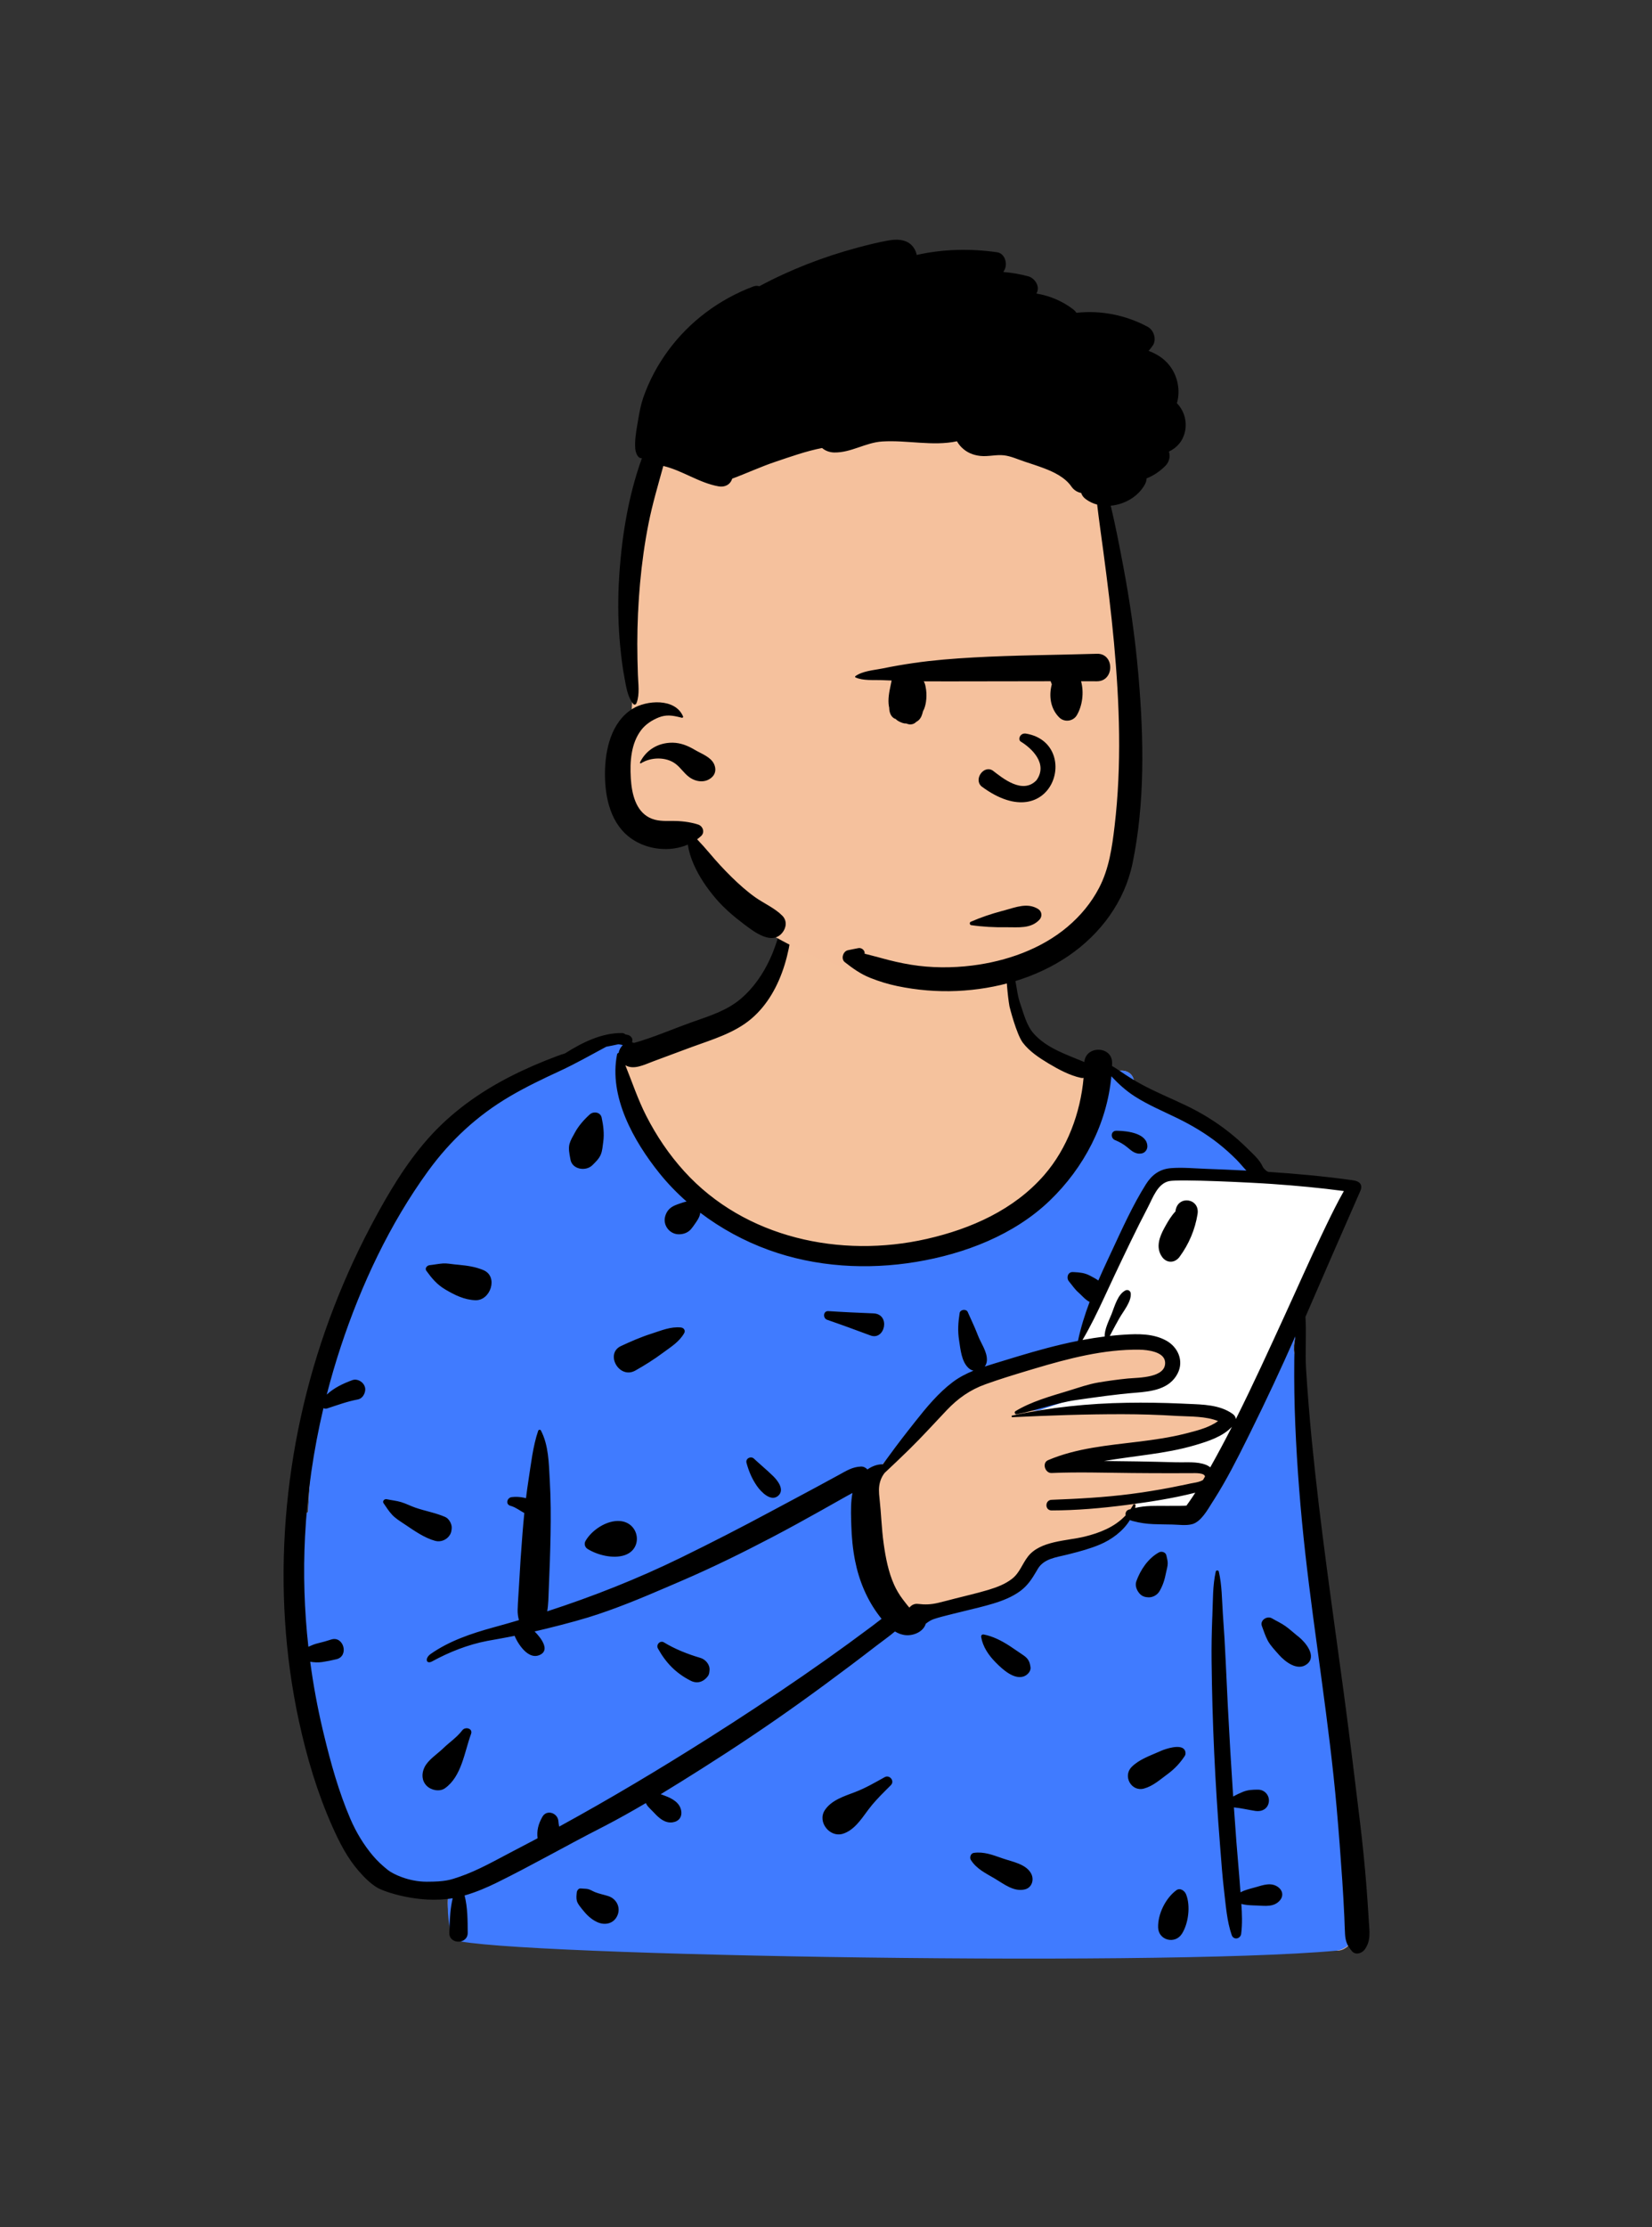
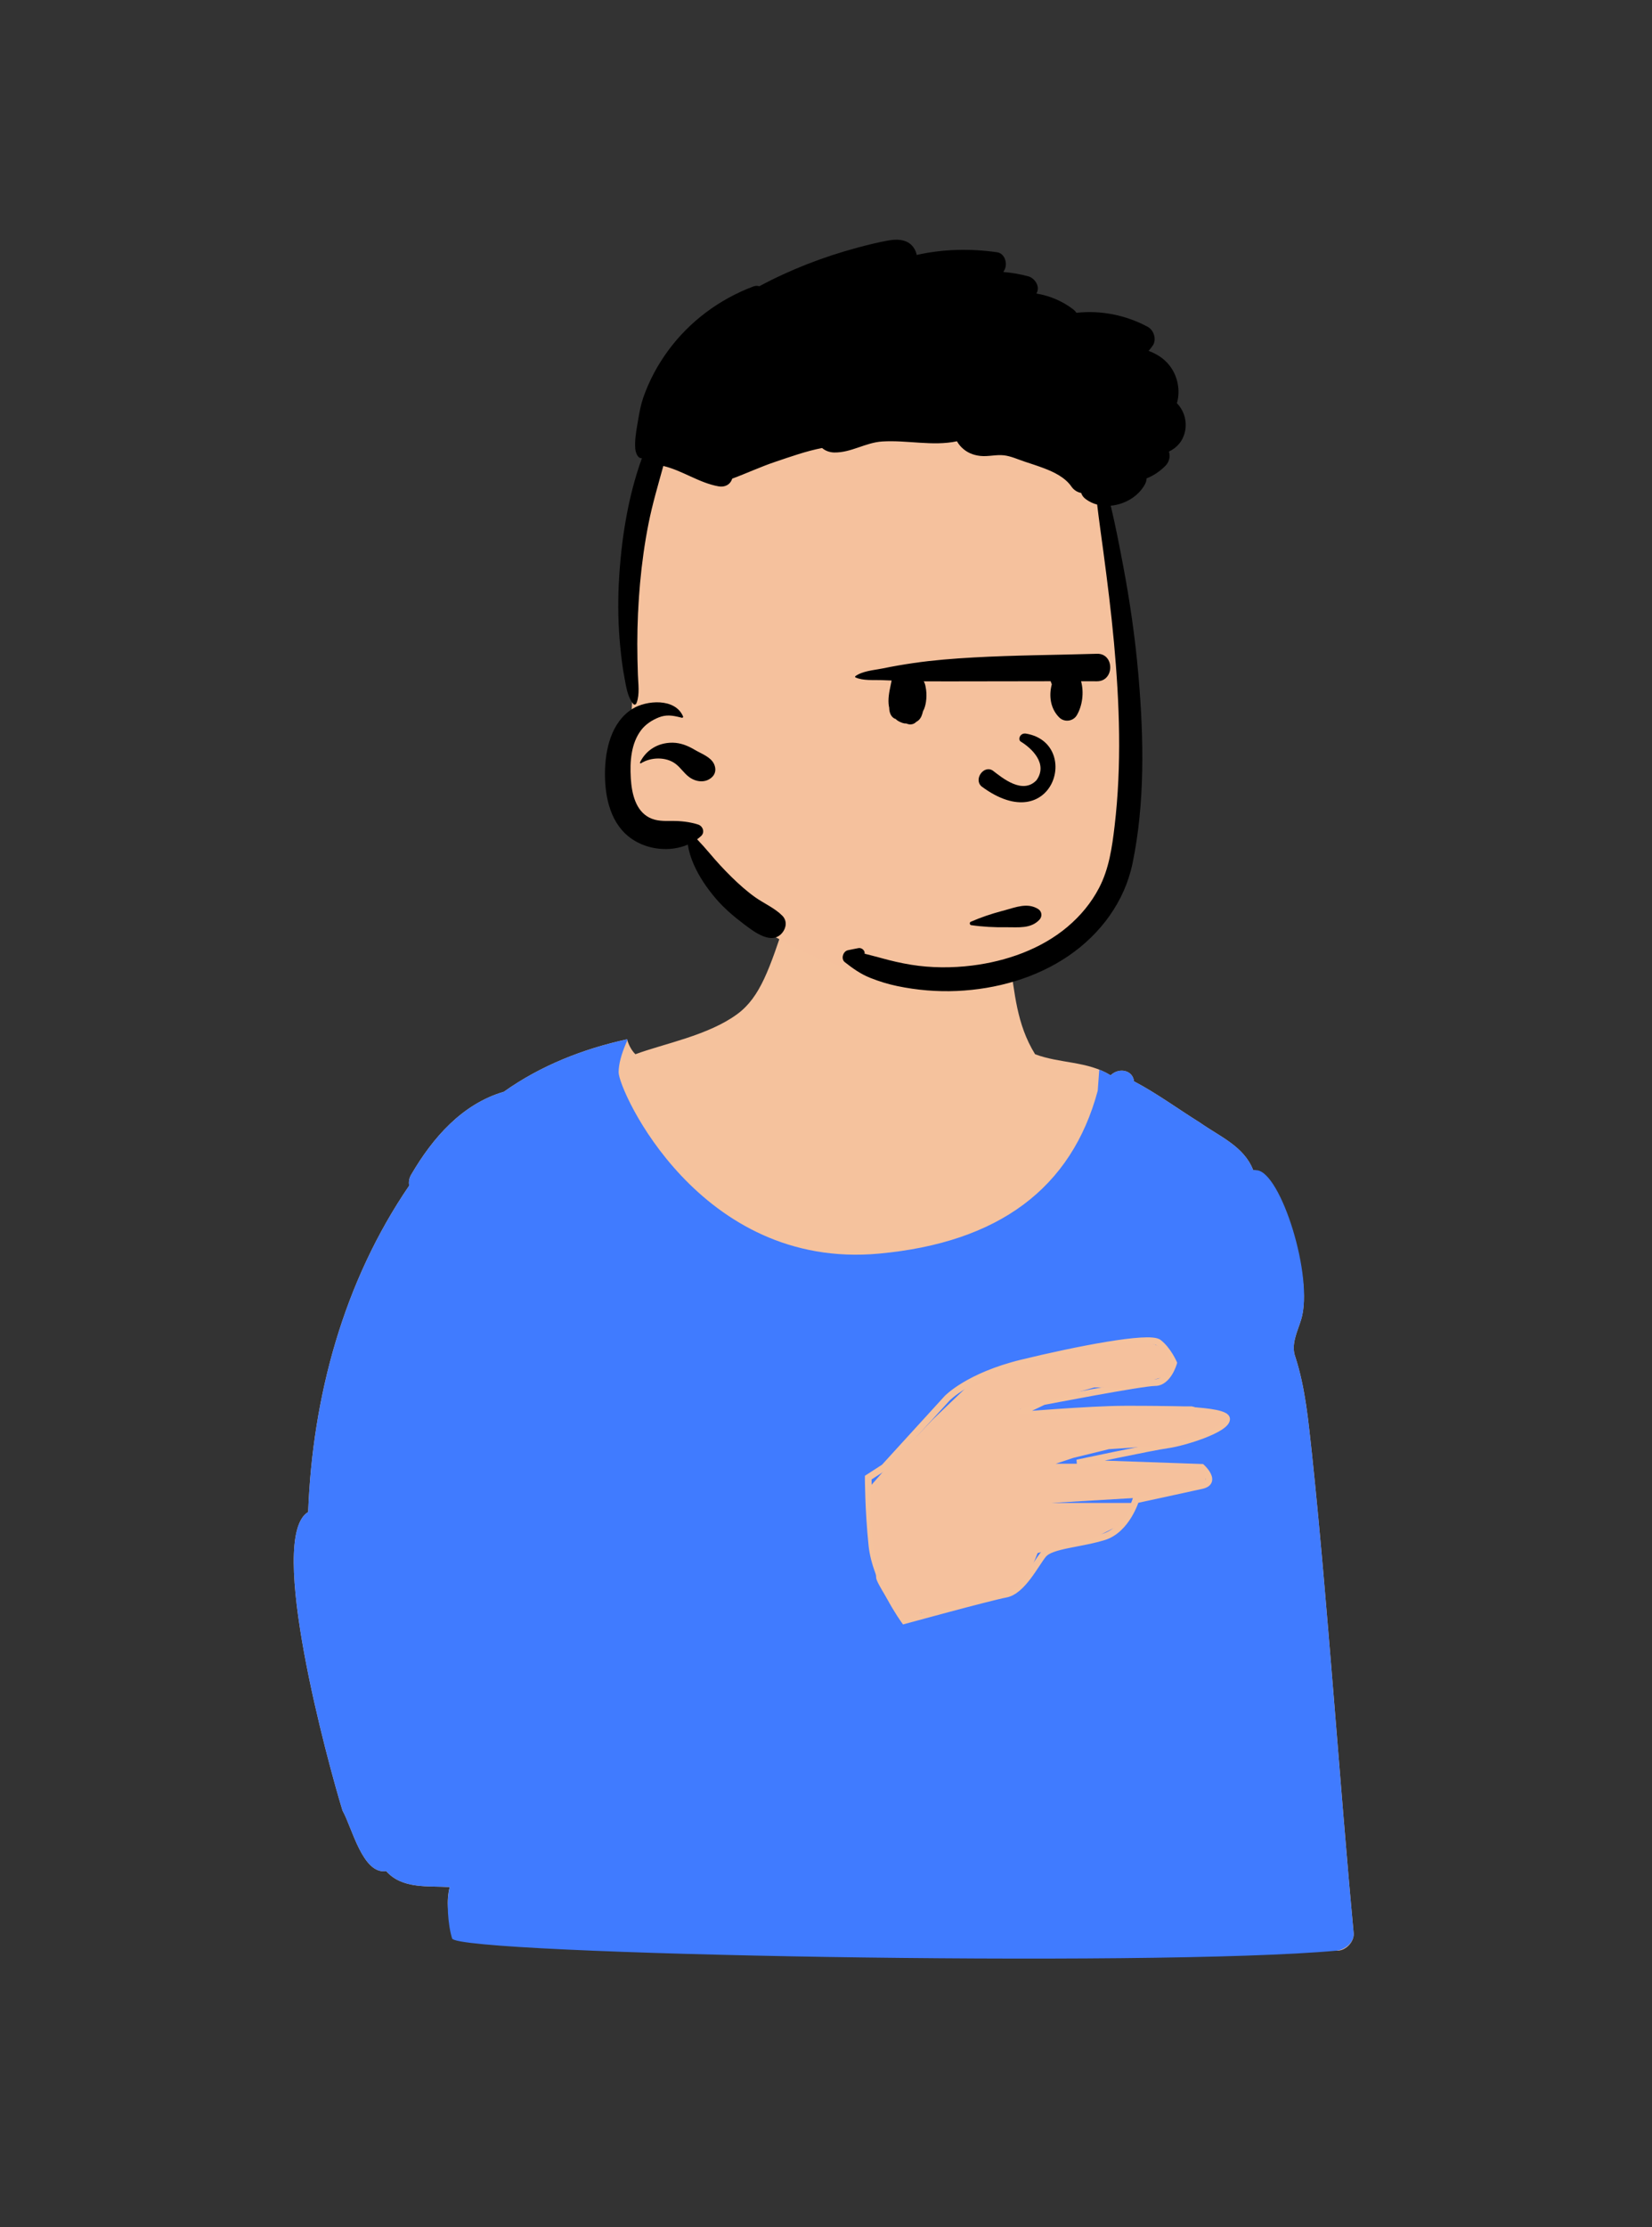
<svg xmlns="http://www.w3.org/2000/svg" width="371" height="500" viewBox="0 0 371 500" fill="none">
  <rect x="0" y="0" width="371" height="500" fill="#333333" stroke="none" />
-   <path fill-rule="evenodd" clip-rule="evenodd" d="M290.895 304.608C289.868 301.795 291.367 298.988 292.198 296.267C295.151 286.827 287.074 263.019 281.426 262.671C279.361 257.333 273.847 255.12 269.508 252.046C264.585 248.977 259.795 245.452 254.674 242.761C254.389 240.218 251.302 239.588 249.415 241.407C244.23 238.186 238.013 238.784 232.455 236.674C228.233 229.857 227.916 222.689 226.798 216.113C226.31 213.246 226.828 210.48 224.867 207.924C218.278 198.669 192.244 194.657 182.645 200.141C177.478 196.923 177.354 202.751 176.533 206.348C175.621 208.148 175.127 210.186 175.28 212.334C172.834 217.436 170.76 223.818 165.619 227.629C159.096 232.465 149.061 234.303 142.701 236.674C141.275 235.303 140.839 233.321 140.839 233.321C130.982 235.461 121.416 239.223 113.158 245.096C103.776 247.836 97.169 255.457 92.391 263.628C91.864 264.49 91.74 265.368 91.894 266.175C77.201 287.684 70.189 313.434 69.204 339.441C59.756 345.104 73.695 395.977 76.94 406.539C76.943 406.538 76.946 406.536 76.95 406.535C79.055 410.257 81.445 420.878 86.714 420.056C90.328 424.137 96.087 423.335 100.991 423.648C100.192 426.708 100.585 430.21 101.536 433.233C102.66 436.833 108.178 436.955 108.96 433.03C157.799 442.507 207.91 434.946 257.298 436.368C271.577 436.469 285.856 436.91 300.101 437.926C302.107 438.069 304.14 436.022 304.004 434.028C300.941 401.486 298.065 358.678 294.64 326.455C293.828 319.106 293.186 311.677 290.895 304.608Z" fill="#F5C29D" />
+   <path fill-rule="evenodd" clip-rule="evenodd" d="M290.895 304.608C289.868 301.795 291.367 298.988 292.198 296.267C295.151 286.827 287.074 263.019 281.426 262.671C279.361 257.333 273.847 255.12 269.508 252.046C264.585 248.977 259.795 245.452 254.674 242.761C254.389 240.218 251.302 239.588 249.415 241.407C244.23 238.186 238.013 238.784 232.455 236.674C228.233 229.857 227.916 222.689 226.798 216.113C226.31 213.246 226.828 210.48 224.867 207.924C218.278 198.669 192.244 194.657 182.645 200.141C177.478 196.923 177.354 202.751 176.533 206.348C172.834 217.436 170.76 223.818 165.619 227.629C159.096 232.465 149.061 234.303 142.701 236.674C141.275 235.303 140.839 233.321 140.839 233.321C130.982 235.461 121.416 239.223 113.158 245.096C103.776 247.836 97.169 255.457 92.391 263.628C91.864 264.49 91.74 265.368 91.894 266.175C77.201 287.684 70.189 313.434 69.204 339.441C59.756 345.104 73.695 395.977 76.94 406.539C76.943 406.538 76.946 406.536 76.95 406.535C79.055 410.257 81.445 420.878 86.714 420.056C90.328 424.137 96.087 423.335 100.991 423.648C100.192 426.708 100.585 430.21 101.536 433.233C102.66 436.833 108.178 436.955 108.96 433.03C157.799 442.507 207.91 434.946 257.298 436.368C271.577 436.469 285.856 436.91 300.101 437.926C302.107 438.069 304.14 436.022 304.004 434.028C300.941 401.486 298.065 358.678 294.64 326.455C293.828 319.106 293.186 311.677 290.895 304.608Z" fill="#F5C29D" />
  <path fill-rule="evenodd" clip-rule="evenodd" d="M140.89 233.538C140.872 233.467 140.855 233.394 140.839 233.322C130.982 235.462 121.416 239.223 113.158 245.097C103.776 247.837 97.169 255.458 92.391 263.629L92.327 263.737C91.855 264.563 91.747 265.402 91.894 266.175C77.201 287.684 70.189 313.434 69.204 339.441C59.756 345.105 73.695 395.978 76.94 406.54L76.95 406.535C77.474 407.463 78.016 408.819 78.617 410.319C80.425 414.84 82.758 420.674 86.714 420.057C89.652 423.375 94.008 423.465 98.17 423.551C99.127 423.571 100.074 423.59 100.991 423.649C100.192 426.709 100.585 432.167 101.536 435.191C102.66 438.79 258.657 441.723 300.101 437.927C302.102 437.744 304.14 436.023 304.004 434.029C302.718 420.362 301.464 404.885 300.189 389.142C298.429 367.398 296.627 345.146 294.64 326.456C294.562 325.753 294.486 325.049 294.41 324.345C293.69 317.689 292.966 311.002 290.895 304.609C290.075 302.362 290.866 300.12 291.641 297.922C291.836 297.367 292.031 296.816 292.198 296.267C295.151 286.828 287.628 263.076 282.234 262.723L281.426 262.671C279.84 258.572 276.219 256.315 272.659 254.096C271.69 253.492 270.727 252.891 269.81 252.257L269.508 252.047C267.83 251 266.167 249.901 264.501 248.8C261.281 246.671 258.049 244.535 254.674 242.761C254.389 240.219 251.302 239.589 249.415 241.408C248.59 240.895 247.739 240.479 246.869 240.134L246.524 244.868C240.638 266.776 224.262 278.966 197.395 281.437C157.094 285.144 138.928 244.807 138.928 240.731C138.928 238.943 139.52 236.687 140.703 233.961L140.89 233.538ZM229.648 306.714C235.658 305.248 242.792 303.702 248.679 302.726C251.626 302.238 254.242 301.896 256.242 301.776C257.244 301.716 258.069 301.713 258.694 301.769C259.365 301.83 259.657 301.949 259.734 302.008C260.687 302.746 261.475 303.802 262.035 304.707C262.312 305.155 262.525 305.553 262.67 305.839C262.689 305.877 262.707 305.914 262.724 305.948C262.74 305.979 262.754 306.009 262.767 306.036C262.733 306.135 262.689 306.259 262.633 306.401C262.483 306.787 262.256 307.294 261.948 307.796C261.305 308.844 260.456 309.642 259.393 309.642C258.581 309.642 256.574 309.923 254.114 310.319C251.619 310.722 248.573 311.257 245.623 311.792C242.672 312.327 239.813 312.862 237.693 313.263C236.633 313.463 235.757 313.631 235.146 313.748C234.841 313.806 234.602 313.852 234.439 313.883L234.253 313.919L234.205 313.928L234.193 313.931L234.19 313.931L234.189 313.932C234.189 313.932 234.189 313.932 234.331 314.668L234.189 313.932L234.095 313.95L234.008 313.991L227.474 317.116L227.861 318.54L227.858 318.508C227.861 318.54 227.861 318.54 227.861 318.54L227.861 318.54L227.864 318.54L227.873 318.539L227.909 318.536L228.053 318.524C228.14 318.517 228.256 318.507 228.399 318.496L228.605 318.479C229.085 318.439 229.779 318.383 230.637 318.316C232.351 318.181 234.717 318.001 237.323 317.821C242.543 317.46 248.696 317.102 252.509 317.102L253.34 317.101C257.151 317.1 262.406 317.098 266.828 317.345C269.21 317.478 271.315 317.681 272.811 317.987C273.566 318.141 274.115 318.312 274.458 318.485C274.594 318.554 274.667 318.607 274.705 318.64C274.683 318.703 274.627 318.813 274.486 318.972C274.28 319.204 273.953 319.47 273.502 319.758C272.605 320.331 271.342 320.916 269.932 321.457C267.113 322.541 263.864 323.392 262.143 323.629C260.317 323.879 255.202 324.903 250.581 325.855C248.261 326.333 246.055 326.795 244.428 327.138C243.614 327.31 242.946 327.451 242.481 327.55L241.943 327.664L241.802 327.694L241.766 327.702L241.756 327.704L241.754 327.705L241.753 327.705C241.753 327.705 241.753 327.705 241.91 328.438L241.753 327.705L241.884 329.188L269.566 330.155C269.64 330.231 269.73 330.326 269.827 330.437C270.09 330.736 270.38 331.115 270.563 331.49C270.757 331.887 270.759 332.126 270.71 332.25C270.674 332.34 270.514 332.6 269.72 332.777C267.918 333.179 264.217 333.984 260.964 334.689C259.338 335.041 257.825 335.368 256.719 335.607L255.4 335.892L255.039 335.97L254.944 335.99L254.92 335.995L254.914 335.996L254.912 335.997L254.912 335.997C254.912 335.997 254.912 335.997 255.07 336.73L254.912 335.997L254.479 336.09L254.352 336.513L254.352 336.514L254.352 336.514L254.351 336.515L254.348 336.526C254.345 336.536 254.34 336.552 254.333 336.574C254.318 336.618 254.296 336.685 254.266 336.772C254.205 336.945 254.112 337.199 253.983 337.51C253.726 338.133 253.333 338.979 252.787 339.871C251.684 341.674 250.024 343.564 247.713 344.294C245.838 344.887 243.755 345.287 241.741 345.675L241.74 345.675C241.055 345.807 240.378 345.937 239.72 346.072C238.443 346.336 237.234 346.621 236.224 346.983C235.233 347.338 234.326 347.803 233.755 348.487C233.29 349.045 232.758 349.85 232.193 350.704L232.171 350.737C231.587 351.62 230.95 352.585 230.254 353.503C229.557 354.422 228.821 355.271 228.05 355.928C227.276 356.586 226.508 357.015 225.749 357.159C223.848 357.518 218.117 359.011 212.904 360.402C210.287 361.1 207.788 361.776 205.943 362.277C205.02 362.528 204.261 362.735 203.733 362.879L203.416 362.966C203.243 362.714 203.001 362.355 202.711 361.906C202.101 360.959 201.278 359.614 200.43 358.024C198.724 354.826 196.956 350.706 196.557 346.861C196.146 342.893 195.94 339.107 195.837 336.311C195.785 334.914 195.759 333.766 195.747 332.967C195.741 332.619 195.738 332.338 195.736 332.132L198.967 330.046L199.048 329.993L199.114 329.921L213.239 314.438L213.243 314.434C213.249 314.428 213.261 314.416 213.277 314.4C213.309 314.368 213.36 314.319 213.43 314.253C213.571 314.121 213.791 313.925 214.094 313.679C214.699 313.185 215.639 312.489 216.952 311.699C219.577 310.119 223.701 308.164 229.648 306.714ZM264.292 306.187C264.292 306.187 264.293 306.187 263.57 305.985L264.293 306.187L264.364 305.931L264.259 305.688L263.57 305.985C264.259 305.688 264.259 305.688 264.259 305.687L264.258 305.687L264.258 305.686L264.257 305.683L264.253 305.675L264.24 305.645C264.229 305.62 264.213 305.585 264.192 305.54C264.15 305.45 264.089 305.321 264.009 305.163C263.849 304.847 263.614 304.409 263.311 303.918C262.71 302.947 261.81 301.718 260.653 300.822C260.203 300.474 259.515 300.337 258.829 300.275C258.098 300.209 257.188 300.216 256.152 300.279C254.075 300.403 251.4 300.755 248.434 301.247C242.498 302.23 235.325 303.786 229.292 305.256C223.196 306.743 218.932 308.757 216.178 310.413C214.802 311.241 213.805 311.979 213.146 312.516C212.817 312.784 212.573 313.002 212.408 313.156C212.325 313.232 212.263 313.293 212.22 313.336C212.198 313.357 212.181 313.374 212.169 313.387L212.155 313.402L212.15 313.406L212.149 313.408L212.148 313.409C212.148 313.409 212.147 313.409 212.692 313.925L212.147 313.409L212.138 313.42L198.071 328.838L194.577 331.094L194.234 331.316V331.725H194.984C194.234 331.725 194.234 331.725 194.234 331.725V331.725V331.726V331.731L194.234 331.747L194.234 331.811C194.234 331.866 194.235 331.949 194.235 332.057C194.237 332.272 194.24 332.588 194.247 332.992C194.26 333.799 194.286 334.958 194.338 336.366C194.442 339.183 194.649 343.004 195.065 347.016C195.494 351.152 197.372 355.478 199.106 358.729C199.978 360.364 200.823 361.745 201.451 362.719C201.765 363.205 202.025 363.591 202.207 363.856C202.298 363.988 202.37 364.09 202.419 364.16C202.444 364.195 202.463 364.222 202.476 364.24L202.491 364.261L202.496 364.267L202.497 364.269L202.497 364.269C202.497 364.269 202.497 364.269 203.104 363.829L202.497 364.269L202.802 364.69L203.303 364.552L203.288 364.497C203.303 364.552 203.303 364.552 203.303 364.552L203.304 364.552L203.306 364.551L203.317 364.548L203.357 364.537L203.517 364.493L204.128 364.326C204.656 364.182 205.414 363.975 206.336 363.725C208.18 363.224 210.677 362.549 213.29 361.852C218.536 360.452 224.196 358.979 226.028 358.633C227.135 358.423 228.136 357.823 229.022 357.07C229.91 356.314 230.721 355.37 231.45 354.409C232.176 353.45 232.837 352.45 233.416 351.575L233.416 351.574L233.423 351.564C234.014 350.669 234.502 349.934 234.907 349.448C235.214 349.08 235.806 348.726 236.73 348.395C237.635 348.071 238.757 347.802 240.022 347.542C240.637 347.415 241.285 347.29 241.952 347.162L241.952 347.162L241.953 347.162C243.988 346.771 246.198 346.346 248.166 345.724C250.981 344.834 252.886 342.584 254.067 340.653C254.663 339.678 255.091 338.758 255.37 338.082C255.486 337.8 255.577 337.56 255.644 337.374L255.717 337.358L257.035 337.073C258.142 336.834 259.656 336.507 261.282 336.155C264.533 335.45 268.239 334.645 270.047 334.241C271.057 334.015 271.799 333.562 272.102 332.809C272.391 332.089 272.167 331.356 271.91 330.831C271.643 330.283 271.255 329.789 270.954 329.447C270.8 329.272 270.662 329.128 270.561 329.028C270.511 328.977 270.469 328.937 270.439 328.909C270.425 328.895 270.413 328.884 270.404 328.876L270.394 328.866L270.39 328.863L270.389 328.862L270.389 328.862C270.388 328.861 270.388 328.861 269.883 329.416L270.388 328.861L270.185 328.676L269.909 328.666L248.087 327.904C248.978 327.718 249.921 327.522 250.883 327.324C255.532 326.366 260.584 325.356 262.346 325.115C264.212 324.859 267.575 323.97 270.47 322.858C271.919 322.301 273.289 321.674 274.31 321.021C274.819 320.696 275.273 320.345 275.607 319.968C275.934 319.601 276.218 319.129 276.218 318.577C276.218 317.824 275.603 317.384 275.135 317.147C274.613 316.883 273.908 316.68 273.111 316.517C271.504 316.189 269.309 315.981 266.912 315.847C262.445 315.598 257.15 315.6 253.346 315.601L252.509 315.602C248.637 315.602 242.435 315.964 237.22 316.324C235.196 316.464 233.317 316.604 231.774 316.722L234.568 315.386L234.722 315.356C234.885 315.325 235.124 315.279 235.428 315.221C236.038 315.104 236.913 314.937 237.972 314.737C240.09 314.336 242.944 313.802 245.89 313.268C248.837 312.734 251.872 312.2 254.352 311.8C256.867 311.395 258.73 311.142 259.393 311.142C261.277 311.142 262.517 309.737 263.226 308.581C263.594 307.981 263.859 307.387 264.031 306.946C264.117 306.725 264.181 306.539 264.224 306.407C264.246 306.341 264.262 306.288 264.274 306.251L264.287 306.206L264.291 306.193L264.292 306.189L264.292 306.188L264.292 306.187ZM274.74 318.677C274.74 318.677 274.741 318.677 274.741 318.677C274.741 318.677 274.74 318.675 274.737 318.672C274.738 318.675 274.74 318.676 274.74 318.677Z" fill="#407BFF" />
  <path d="M209.341 318.82L198.727 329.909L195.461 333.66V340.509C195.896 344.64 196.767 353.164 196.767 354.208C196.767 355.251 200.577 361.057 202.483 363.829L206.891 362.035C210.266 361.383 217.342 360.079 218.648 360.079C219.955 360.079 225.724 357.469 228.446 356.165L231.712 351.925L233.018 348.663L236.121 347.848L245.755 345.238L250.98 342.629L255.226 337.411H236.121L255.226 336.269L270.739 332.844V331.54V329.909H269.759L259.472 328.604H237.1L241.019 327.3L249.021 325.343L258.492 324.69L269.759 322.081L275.474 318.82V317.352H273.515L267.636 315.721H258.492L235.304 317.352H228.446L229.099 316.373L235.304 314.416L245.755 311.481H252.613L262.901 308.709V305.61L261.921 302.838L258.492 301.533H250.98L239.55 303.979L222.894 308.056L217.016 311.481L209.341 318.82Z" fill="#F5C19D" />
-   <path fill-rule="evenodd" clip-rule="evenodd" d="M242.096 301.957L256.45 269.485C256.45 269.485 258.619 263.967 262.302 263.967C265.985 263.967 299.383 265.012 299.383 265.012C299.383 265.012 306.217 265.882 304.01 269.485C301.804 273.087 268.988 340.117 268.988 340.117H255.07V336.73L270.564 332.404C270.564 332.404 273.385 329.416 268.988 329.416C264.59 329.416 239.009 328.438 239.009 328.438L263.401 324.864L275.468 320.229L273.693 317.793L263.401 316.325L229.887 317.793L239.009 314.712L259.392 310.392C259.392 310.392 263.401 307.572 263.401 304.807C263.401 302.042 252.662 300.979 252.662 300.979L242.096 301.957Z" fill="white" />
-   <path fill-rule="evenodd" clip-rule="evenodd" d="M177.339 202.15C177.479 201.768 178.05 201.819 178.06 202.247C178.285 211.397 176.004 222.578 168.673 228.758C164.91 231.931 159.935 233.383 155.365 235.051L154.85 235.241L146.777 238.244C144.636 239.041 142.327 240.266 140.435 239.141C141.966 242.931 143.251 246.825 145.114 250.478C147.435 255.025 150.24 259.185 153.673 262.969C167.274 277.959 188.799 282.531 208.115 278.139C218.062 275.877 227.741 271.591 234.527 263.773C239.685 257.83 242.648 249.854 243.346 241.987C243.142 242.02 242.928 242.018 242.708 241.97C240.264 241.438 237.797 240.129 235.646 238.846L235.439 238.722C233.37 237.478 231.213 236.052 229.728 234.12C228.253 232.2 226.705 225.939 226.705 225.939C226.284 223.586 225.888 218.898 225.956 216.519C225.962 216.295 226.959 216.162 227.066 216.396C227.987 218.415 228.285 222.852 228.996 224.954L229.139 225.373C229.899 227.568 230.55 230.24 232.124 232.014C235.08 235.346 239.54 236.756 243.521 238.427C243.807 234.662 249.829 234.749 249.752 238.677C249.748 238.89 249.739 239.102 249.731 239.314C250.206 239.575 250.663 239.873 251.09 240.161L251.507 240.443C253.083 241.514 254.672 242.532 256.351 243.441C259.602 245.201 263.043 246.596 266.373 248.193C269.743 249.809 272.894 251.734 275.836 254.038C277.218 255.12 278.543 256.273 279.8 257.498L280.141 257.833C281.337 259.023 282.894 260.354 283.575 261.917C283.725 262.262 284.478 263.064 284.886 263.09C291.214 263.505 297.529 264.09 303.817 264.967C305.445 265.194 306.088 266.032 305.487 267.387C303.419 272.044 295.323 290.642 293.17 295.633C293.422 299.3 293.082 303.616 293.309 307.284C293.64 312.636 294.074 317.987 294.594 323.324C296.456 342.416 299.278 361.415 301.828 380.424C303.104 389.938 304.268 399.465 305.416 408.994C305.997 413.81 306.489 418.631 306.868 423.467C307.025 425.482 307.168 427.499 307.295 429.516L307.403 431.306C307.554 433.557 307.899 435.708 306.503 437.641C305.871 438.518 304.426 439.011 303.594 438.015C302.548 436.763 302.16 435.828 302.06 434.183C301.983 432.924 301.965 431.659 301.908 430.399C301.784 427.667 301.627 424.936 301.445 422.207C301.08 416.752 300.663 411.298 300.181 405.852C298.49 386.754 295.277 367.8 293.139 348.75C292.061 339.146 291.296 329.524 290.89 319.867C290.688 315.044 290.614 310.222 290.662 305.395C290.68 303.592 290.765 301.797 290.889 300.007C287.686 307.274 284.318 314.471 280.798 321.572L279.963 323.254C277.732 327.743 275.441 332.248 272.76 336.48L272.299 337.201C271.213 338.92 269.729 341.63 267.748 342.172C266.368 342.55 264.682 342.284 263.267 342.257C261.863 342.23 260.457 342.224 259.054 342.168C257.48 342.104 255.979 341.898 254.458 341.488C254.205 341.42 253.966 341.347 253.748 341.253C252.216 343.757 249.612 345.664 246.95 346.776C244.818 347.666 242.583 348.276 240.345 348.841L239.555 349.038C237.155 349.636 234.41 349.919 233.056 352.234L232.742 352.77C231.736 354.478 230.771 355.977 229.105 357.201C227.312 358.519 225.189 359.348 223.073 359.993C220.907 360.653 218.69 361.159 216.491 361.7L215.891 361.849C214.439 362.212 212.974 362.545 211.531 362.94C210.915 363.108 210.288 363.281 209.684 363.489C208.977 363.732 208.463 364.111 207.905 364.523C207.403 366.273 205.259 367.223 203.496 367.101C202.57 367.037 201.74 366.724 200.984 366.264C199.665 367.385 198.213 368.39 196.868 369.429C194.985 370.883 193.095 372.328 191.194 373.759C187.275 376.709 183.326 379.62 179.337 382.474C172.255 387.539 165.019 392.372 157.661 397.026C154.592 398.967 151.503 400.904 148.384 402.795L148.717 402.919L149.377 403.168C150.938 403.75 152.677 404.69 152.98 406.508C153.219 407.951 152.413 408.945 150.987 409.121C149.292 409.33 147.973 408.134 146.918 406.993C146.452 406.49 145.931 406.022 145.485 405.504C145.303 405.292 145.163 405.048 145.04 404.792C141.962 406.604 138.851 408.354 135.691 409.991L134.9 410.398C127.062 414.401 119.434 418.785 111.531 422.674C109.469 423.688 106.955 424.785 104.335 425.534C105.03 428.226 105.02 431.181 105.037 433.912C105.054 436.574 100.818 436.562 100.907 433.912L100.95 432.633C101.028 430.481 101.154 428.248 101.665 426.155C93.945 427.433 86.233 424.654 84.797 423.82C83.212 422.9 81.773 421.427 80.576 420.06C78.014 417.136 76.236 413.63 74.658 410.103C71.28 402.551 68.886 394.478 67.135 386.404C60.683 356.637 63.459 324.777 73.937 296.243C76.555 289.113 79.646 282.141 83.188 275.421L83.627 274.591C87.162 267.945 91.09 261.325 96.079 255.67C101.277 249.78 107.688 245.199 114.668 241.643C118.075 239.908 121.58 238.404 125.163 237.072C125.738 236.857 126.318 236.665 126.898 236.482C130.632 234.105 135.163 231.831 139.695 231.921C140.003 231.926 140.253 232.043 140.439 232.219C140.658 232.257 140.876 232.303 141.095 232.367C141.578 232.507 142.088 233.036 142.019 233.579L141.995 233.759C141.982 233.848 141.966 233.933 141.939 234.016C142.101 234.04 142.26 234.079 142.416 234.132C146.752 232.909 151.019 231.038 155.251 229.529L156.215 229.189C159.759 227.949 163.395 226.733 166.303 224.278C169.195 221.836 171.371 218.673 172.943 215.253C174.88 211.039 175.748 206.475 177.339 202.15ZM264.164 424.368C265.023 423.73 266.038 424.47 266.359 425.26C267.414 427.851 266.893 431.878 265.406 434.169C263.865 436.543 260.177 435.606 260.088 432.731C259.995 429.732 261.74 426.17 264.164 424.368ZM273.033 352.812C273.11 352.475 273.634 352.479 273.713 352.812C274.427 355.853 274.411 359.127 274.621 362.245L274.645 362.591C274.897 366.029 275.108 369.476 275.259 372.92C275.556 379.696 275.91 386.472 276.306 393.243C276.503 396.601 276.714 399.958 276.939 403.314C277.644 402.921 278.37 402.577 279.122 402.273C280.25 401.818 281.347 401.766 282.559 401.778C284.034 401.793 285.145 403.089 284.949 404.532C284.736 406.104 283.351 406.778 281.912 406.553C280.318 406.304 278.718 405.918 277.108 405.758C277.288 408.353 277.473 410.948 277.669 413.54C277.929 416.973 278.269 420.402 278.507 423.836C278.53 424.163 278.555 424.491 278.58 424.82C279.539 424.322 280.558 424.067 281.713 423.753L282.013 423.669C283.69 423.188 285.484 422.523 287.036 423.649C288.079 424.406 288.287 425.652 287.423 426.65C286.113 428.165 284.174 427.871 282.364 427.794L281.391 427.758C280.473 427.722 279.626 427.664 278.778 427.433C278.934 429.67 279.016 431.915 278.741 434.12C278.593 435.311 277.022 435.624 276.606 434.408C275.521 431.232 275.296 427.806 274.899 424.479C274.528 421.371 274.302 418.241 274.059 415.12L273.985 414.184C273.439 407.317 273.001 400.447 272.682 393.566C272.362 386.686 272.17 379.807 272.094 372.92C272.059 369.793 272.111 366.655 272.233 363.528L272.272 362.591C272.413 359.375 272.315 355.963 273.033 352.812ZM129.524 424.875C129.566 424.436 129.919 423.89 130.443 423.958C130.926 424.021 131.424 423.991 131.901 424.07C132.532 424.175 133.039 424.547 133.626 424.781C134.579 425.162 135.619 425.358 136.597 425.67C138.432 426.255 139.432 428.184 138.672 429.985C137.873 431.879 135.864 432.309 134.129 431.515C132.762 430.888 131.742 429.887 130.822 428.728L130.562 428.398C130.166 427.9 129.716 427.344 129.55 426.741C129.388 426.153 129.468 425.473 129.524 424.875ZM218.681 415.971C220.967 415.649 222.919 416.43 225.034 417.165L225.206 417.225C227.359 417.967 230.499 418.481 231.603 420.681C232.268 422.008 231.751 423.77 230.185 424.162C227.704 424.783 225.48 422.973 223.429 421.754L223.321 421.69C221.341 420.532 219.298 419.559 218.034 417.561C217.696 417.028 217.989 416.068 218.681 415.971ZM138.89 234.434C137.974 234.638 137.059 234.819 136.144 234.994C132.664 236.856 129.287 238.789 125.694 240.449C121.882 242.21 118.084 244.028 114.463 246.158C107.148 250.462 101.118 256.058 96.135 262.916C87.527 274.764 81.125 288.427 76.542 302.29C75.365 305.852 74.311 309.454 73.379 313.086C75.027 311.564 76.978 310.628 79.166 309.827C80.093 309.487 81.247 310.062 81.717 310.864C81.929 311.224 82.048 311.58 82.026 312.002C81.977 312.934 81.37 313.993 80.367 314.178C78.03 314.608 75.757 315.446 73.503 316.183C73.162 316.295 72.868 316.252 72.634 316.121C70.396 325.585 68.996 335.245 68.501 344.963C68.081 353.19 68.34 361.481 69.253 369.697C69.954 369.382 70.64 369.087 71.408 368.908C72.405 368.677 73.386 368.395 74.359 368.076C77.165 367.157 78.446 371.785 75.577 372.49C74.509 372.752 73.435 372.97 72.347 373.13C71.399 373.269 70.561 373.207 69.667 373.062C70.35 378.187 71.282 383.276 72.47 388.292L72.733 389.389C74.276 395.796 76.075 402.262 78.676 408.317C79.952 411.287 81.641 414.107 83.727 416.583C84.752 417.801 85.889 418.845 87.13 419.833C88.162 420.657 91.673 422.443 95.83 422.443C99.987 422.443 101.113 422.05 103.21 421.329C107.358 419.903 111.296 417.627 115.186 415.599L115.589 415.391C117.309 414.502 119.022 413.6 120.731 412.69C120.516 410.95 120.893 409.489 121.801 407.881C122.783 406.143 125.214 407.009 125.395 408.787L125.401 408.855C125.428 409.256 125.496 409.665 125.579 410.072C137.007 403.82 148.192 397.131 159.2 390.16C166.29 385.67 173.305 381.046 180.218 376.286C183.673 373.907 187.099 371.485 190.491 369.015C192.267 367.721 194.036 366.417 195.796 365.102C196.529 364.554 197.248 363.978 197.983 363.427C197.804 363.204 197.63 362.982 197.462 362.761C194.718 359.173 192.938 354.897 192.051 350.485C191.515 347.823 191.256 345.059 191.178 342.345L191.143 341.165C191.089 339.176 191.075 337.095 191.442 335.169C190.942 335.443 190.432 335.712 189.924 335.999C188.099 337.031 186.273 338.061 184.443 339.087C180.781 341.138 177.107 343.167 173.386 345.113C166.741 348.591 160.03 351.898 153.138 354.862L149.785 356.305C143.965 358.806 138.097 361.261 132.046 363.119C128.633 364.167 123.515 365.464 120.053 366.264C120.053 366.264 124.225 370.19 121.206 371.541C118.186 372.892 115.685 367.711 115.585 367.242C113.99 367.575 109.436 368.38 109.436 368.38C105.108 369.214 100.912 370.866 97.043 372.98C95.698 373.715 95.323 372.287 96.748 371.293C100.915 368.384 105.775 366.738 110.789 365.356L111.035 365.289C112.875 364.786 114.711 364.261 116.544 363.718C116.342 362.99 116.226 362.234 116.249 361.401C116.301 359.546 116.465 357.684 116.564 355.83C116.771 351.938 117.035 348.059 117.345 344.174C117.464 342.678 117.597 341.177 117.749 339.678C116.767 339.151 115.919 338.453 114.824 338.109L114.639 338.056C113.467 337.74 113.862 336.232 114.903 336.103C115.846 335.987 116.784 336.04 117.714 336.24C117.858 336.271 117.994 336.306 118.124 336.345C118.295 334.956 118.484 333.571 118.699 332.194C119.269 328.555 119.671 324.72 120.856 321.224C120.944 320.965 121.329 320.872 121.472 321.143C123.195 324.418 123.255 328.435 123.45 332.082L123.474 332.518C123.703 336.496 123.716 340.514 123.642 344.498C123.566 348.603 123.425 352.698 123.241 356.801C123.167 358.452 123.17 360.166 122.888 361.745C133.145 358.415 143.221 354.429 152.879 349.71C159.692 346.38 166.446 342.918 173.123 339.325C176.469 337.526 179.83 335.755 183.172 333.948C184.343 333.315 185.513 332.68 186.683 332.044L188.437 331.089C190.078 330.194 191.448 329.304 193.36 329.241C193.93 329.222 194.441 329.489 194.804 329.893C195.831 329.165 197.019 328.718 198.265 328.728C200.141 326.141 202.045 323.574 204.026 321.063L205.489 319.205C208.021 315.997 210.704 312.742 213.933 310.301C215.374 309.212 216.959 308.394 218.612 307.719C218.223 307.624 217.843 307.434 217.503 307.119C215.924 305.657 215.707 302.941 215.386 300.901C215.053 298.785 215.182 296.891 215.51 294.782C215.638 293.963 216.997 293.792 217.329 294.545C218.028 296.132 218.769 297.653 219.405 299.258L219.593 299.743C220.276 301.549 221.73 303.45 221.634 305.41C221.608 305.948 221.428 306.416 221.15 306.792C222.537 306.332 223.945 305.922 225.331 305.494C229.693 304.148 234.072 302.839 238.518 301.795C239.702 301.517 240.891 301.259 242.085 301.022C242.711 298.056 243.623 295.144 244.698 292.284C243.68 291.763 243.021 290.89 242.144 290.114C241.324 289.386 240.76 288.501 240.061 287.666C239.423 286.906 239.781 285.534 240.926 285.578L241.251 285.592C242.437 285.647 243.586 285.769 244.661 286.322L245.045 286.519C245.57 286.792 246.145 287.104 246.658 287.473C247.328 285.934 248.024 284.409 248.728 282.9L249.642 280.949C252.01 275.87 254.372 270.598 257.346 265.869C258.668 263.766 260.427 262.454 262.952 262.25C265.552 262.041 268.256 262.311 270.86 262.404C273.878 262.512 276.896 262.64 279.912 262.798C279.139 261.99 278.433 261.09 277.657 260.314C276.368 259.027 275.007 257.807 273.576 256.68C270.743 254.448 267.629 252.61 264.394 251.027C261.159 249.443 257.828 248.062 254.791 246.106C252.869 244.868 251.151 243.311 249.584 241.625C248.597 252.255 243.458 262.13 235.737 269.549C227.717 277.255 216.635 281.488 205.793 283.289C194.735 285.126 183.194 284.452 172.616 280.613C167.161 278.634 161.93 275.806 157.265 272.259C157.214 272.568 157.152 272.873 157.031 273.159C156.868 273.545 156.669 273.873 156.441 274.211L156.034 274.805C155.778 275.178 155.516 275.548 155.225 275.895C154.52 276.733 153.521 277.101 152.445 277.097C150.385 277.09 148.824 275.072 149.379 273.077C149.727 271.823 150.473 271.068 151.637 270.577C152.005 270.422 152.38 270.292 152.757 270.164L153.04 270.068C153.421 269.938 153.799 269.814 154.191 269.742C151.982 267.794 149.933 265.677 148.097 263.392C142.341 256.226 136.663 246.19 138.587 236.673C138.62 236.509 138.768 236.407 138.926 236.38C139.038 235.712 139.394 235.066 139.882 234.632C139.553 234.546 139.223 234.479 138.89 234.434ZM198.668 398.978C199.808 398.345 200.986 399.849 200.059 400.778L198.676 402.161C197.392 403.449 196.143 404.751 195.044 406.22L194.778 406.579C193.294 408.594 191.712 410.929 189.282 411.683C186.342 412.593 183.517 409.017 185.219 406.405C186.706 404.122 189.57 403.26 192.039 402.316C194.375 401.423 196.485 400.19 198.668 398.978ZM103.828 388.442C104.498 387.566 106.244 388.027 105.787 389.267C104.3 393.291 103.695 398.778 99.941 401.452C98.73 402.314 96.827 401.918 95.83 400.922C94.698 399.791 94.652 398.197 95.3 396.817C96.09 395.133 98.034 393.913 99.396 392.63L99.519 392.513C100.984 391.091 102.569 390.087 103.828 388.442ZM260.714 393.074C261.91 392.559 265.026 391.558 265.95 392.743C265.993 392.786 266.03 392.833 266.059 392.886C266.286 393.279 266.319 393.833 266.059 394.223C264.983 395.838 263.862 397.044 262.332 398.193L262.161 398.321C260.495 399.543 258.931 400.98 256.901 401.531C254.088 402.296 252.124 398.779 254.099 396.725C255.691 395.07 258.12 394.211 260.229 393.289L260.714 393.074ZM147.754 370.08C147.284 369.231 148.245 368.189 149.116 368.72C151.599 370.236 154.493 371.373 157.282 372.191C158.411 372.521 159.43 373.664 159.346 374.897L159.333 375.084C159.3 375.52 159.239 375.952 158.962 376.314C157.991 377.584 156.601 378.072 155.116 377.321C151.808 375.647 149.544 373.311 147.754 370.08ZM220.347 367.508C220.286 367.151 220.548 366.875 220.911 366.944C223.01 367.342 224.949 368.354 226.751 369.518C227.718 370.142 228.65 370.828 229.615 371.458C230.806 372.236 231.252 372.879 231.428 374.308C231.544 375.25 230.663 376.111 229.855 376.372C227.652 377.081 225.128 374.753 223.635 373.24L223.568 373.172C222.006 371.582 220.717 369.701 220.347 367.508ZM283.388 365.037C282.909 363.747 284.558 362.677 285.637 363.311C286.652 363.907 287.754 364.402 288.712 365.086C289.592 365.714 290.394 366.459 291.238 367.14L291.656 367.47C293.203 368.712 295.759 371.786 293.545 373.569C291.439 375.266 288.646 373.099 287.232 371.514L287.133 371.402C286.32 370.464 285.317 369.444 284.727 368.348C284.171 367.316 283.794 366.132 283.388 365.037ZM262.613 265.152C259.975 265.664 258.899 268.916 257.788 271.036C255.166 276.039 252.755 281.134 250.333 286.236C249.587 287.805 248.861 289.386 248.129 290.964C248.084 291.088 248.026 291.21 247.959 291.33C246.458 294.557 244.913 297.762 243.106 300.825C244.759 300.516 246.421 300.252 248.089 300.045C248.005 298.477 249.08 296.378 249.612 295.057L249.656 294.946C250.32 293.254 251.015 290.589 252.722 289.711C253.291 289.418 253.9 289.785 253.943 290.41C254.073 292.273 252.249 294.404 251.357 295.985C250.818 296.941 250.292 297.901 249.78 298.872C249.588 299.236 249.428 299.593 249.231 299.913C250.091 299.82 250.953 299.737 251.816 299.677L252.379 299.639C255.58 299.428 258.98 299.368 261.872 300.944C264.556 302.406 265.927 305.528 264.453 308.37C262.616 311.912 258.572 312.381 255.016 312.668C250.573 313.026 246.121 313.672 241.71 314.302C237.148 314.954 232.852 316.633 228.357 317.497C227.939 317.577 227.679 317.031 228.062 316.798C231.607 314.643 235.918 313.457 239.881 312.249L240.202 312.151C242.352 311.491 244.453 310.738 246.677 310.364C248.836 310.001 251.008 309.706 253.186 309.483L253.398 309.463C255.795 309.262 261.912 309.331 261.653 305.786C261.482 303.439 257.663 303.034 255.92 303.006C247.927 302.878 239.877 304.997 232.281 307.267L230.585 307.775C227.474 308.709 224.36 309.671 221.308 310.767C217.849 312.008 215.125 313.944 212.606 316.593C209.813 319.531 207.108 322.535 204.21 325.373C202.384 327.163 200.533 328.921 198.668 330.664C198.247 331.209 197.91 331.801 197.676 332.57C197.282 333.869 197.373 335.076 197.522 336.41C197.897 339.779 197.98 343.183 198.451 346.541C198.887 349.652 199.497 352.878 200.791 355.764C201.303 356.907 201.97 358.029 202.729 359.033L203.342 359.829C203.609 360.174 203.907 360.553 204.221 360.908C204.682 360.347 205.348 359.982 206.122 360.074C207.768 360.267 209.062 360.221 210.676 359.843C211.925 359.551 213.165 359.209 214.409 358.892C216.852 358.27 219.317 357.704 221.735 356.989L222.15 356.864C223.952 356.312 225.754 355.621 227.254 354.459C228.996 353.109 229.532 351.162 230.823 349.478C233.579 345.882 239.533 345.957 243.565 344.972C246.992 344.135 250.29 342.815 252.661 340.332L252.799 340.184C252.694 339.741 252.865 339.241 253.277 339.011L253.367 338.961C253.527 338.872 253.7 338.835 253.87 338.838C254.09 338.515 254.303 338.182 254.496 337.827C254.654 337.535 255.051 337.75 254.999 338.039C254.968 338.211 254.925 338.38 254.884 338.548C257.181 337.958 259.704 338.071 262.036 338.072L265.063 338.062C265.586 338.055 266.367 338.029 266.437 337.998L266.508 337.966C266.696 337.884 266.428 338.019 266.56 337.845C266.706 337.652 266.848 337.457 266.988 337.26C267.49 336.559 267.965 335.837 268.43 335.109C263.361 336.398 258.111 337.2 252.936 337.869C247.384 338.588 241.759 339.086 236.158 339.091C234.613 339.093 234.628 336.765 236.158 336.706C242.089 336.48 247.989 336.167 253.881 335.408C256.928 335.015 259.962 334.522 262.979 333.945C264.143 333.723 265.305 333.487 266.465 333.238L267.333 333.048C267.878 332.928 269.419 332.755 270.17 332.251C270.317 331.998 270.465 331.745 270.611 331.492C270.539 330.603 268.277 330.722 267.746 330.721C266.243 330.718 264.738 330.73 263.234 330.734C260.226 330.743 257.218 330.717 254.21 330.693C248.199 330.644 242.166 330.434 236.16 330.691C234.702 330.753 233.936 328.418 235.377 327.804C241.739 325.091 248.8 324.502 255.592 323.668C259.164 323.23 262.738 322.724 266.23 321.837L267.093 321.617C269.287 321.056 271.709 320.371 273.556 319.033C270.78 317.911 267.329 318.039 264.451 317.881L264.231 317.868C260.201 317.621 256.164 317.494 252.127 317.488C243.866 317.477 235.603 317.769 227.352 318.16C227.144 318.17 227.102 317.843 227.303 317.8C235.784 315.952 244.404 315.061 253.083 314.924C257.125 314.86 261.169 314.917 265.208 315.096L266.69 315.164C270.133 315.312 273.954 315.353 276.835 317.429C277.274 317.746 277.506 318.15 277.542 318.577C281.406 310.885 284.974 303.033 288.557 295.232C291.343 289.167 294.024 283.051 296.911 277.033L297.846 275.086C299.098 272.489 300.38 269.89 301.803 267.387C296.48 266.676 291.126 266.183 285.77 265.805C280.889 265.46 264.963 264.697 262.613 265.152ZM260.256 348.517C260.863 348.18 261.793 348.455 261.943 349.202C262.054 349.759 262.244 350.377 262.244 350.947C262.244 351.629 262 352.37 261.869 353.038C261.57 354.573 261.201 355.82 260.42 357.187C259.931 358.043 258.944 358.623 257.951 358.601C257.166 358.583 256.469 358.372 255.93 357.765C255.284 357.037 254.841 355.967 255.195 354.987C256.123 352.42 257.829 349.863 260.256 348.517ZM131.485 345.956C132.905 343.471 136.273 341.25 139.211 341.47C143.624 341.8 144.524 347.734 140.252 349.149C137.698 349.995 134.185 349.127 131.952 347.734C131.349 347.359 131.129 346.579 131.485 345.956ZM86.135 337.467C85.812 336.999 86.346 336.463 86.827 336.569C87.893 336.803 89.042 336.905 90.087 337.222C91.156 337.547 92.192 338.086 93.251 338.457C95.471 339.233 97.841 339.623 99.989 340.56C100.848 340.935 101.523 342.177 101.444 343.092L101.424 343.306C101.376 343.761 101.297 344.157 101.043 344.572C100.359 345.687 99.005 346.263 97.727 345.92C95.355 345.284 93.038 343.65 91.016 342.292L90.643 342.044C89.759 341.463 88.809 340.855 88.098 340.107C87.355 339.326 86.744 338.352 86.135 337.467ZM167.65 328.429C167.377 327.447 168.6 326.799 169.313 327.462C170.737 328.787 172.227 330.016 173.622 331.376L173.716 331.468C174.715 332.471 176.168 334.403 174.869 335.7C173.204 337.363 170.886 334.896 169.993 333.61C168.86 331.98 168.18 330.336 167.65 328.429ZM276.666 320.312C274.553 322.548 271.296 323.575 268.43 324.427C265.031 325.436 261.528 326.039 258.022 326.534C254.635 327.013 251.273 327.441 247.94 327.991C250.461 328.022 252.983 328.041 255.499 328.086C258.401 328.138 261.301 328.201 264.201 328.285C266.314 328.346 268.793 328.057 270.8 328.841C271.162 328.982 271.5 329.178 271.796 329.416C273.483 326.419 275.101 323.38 276.666 320.312ZM146.312 299.406C148.518 298.707 150.592 297.778 152.931 298.019C153.552 298.083 153.997 298.687 153.658 299.284C152.55 301.232 150.748 302.331 148.974 303.634L148.818 303.749C146.876 305.191 144.791 306.506 142.68 307.689C139.045 309.726 135.787 303.896 139.458 302.185C141.667 301.155 143.988 300.144 146.312 299.406ZM186.025 294.344C189.399 294.566 192.772 294.717 196.151 294.853C200.065 295.011 198.749 301.026 195.479 299.809C192.25 298.606 189.019 297.418 185.76 296.296C184.768 295.955 184.848 294.328 185.962 294.342L186.025 294.344ZM99.471 283.644C100.346 283.583 101.228 283.773 102.104 283.858L103.036 283.948C104.957 284.139 106.758 284.375 108.591 285.156C111.971 286.597 110.156 292.024 106.762 291.9C104.253 291.808 102.108 290.732 99.99 289.479C98.138 288.384 97.003 287.014 95.753 285.295C95.338 284.726 95.916 284.087 96.48 284.03C97.473 283.929 98.477 283.713 99.471 283.644ZM268.942 272.561C268.382 276.047 266.994 279.314 264.901 282.159C263.85 283.589 262.003 283.643 260.961 282.159C259.487 280.06 260.396 277.655 261.507 275.639L261.835 275.049C262.333 274.164 263.096 272.873 263.969 271.982L263.984 271.89C264.451 268.24 269.518 268.969 268.942 272.561ZM132.451 250.187C133.292 249.43 134.842 249.658 135.115 250.889C135.497 252.614 135.729 254.557 135.479 256.308C135.344 257.257 135.293 258.322 134.919 259.206C134.517 260.157 133.745 260.888 133.017 261.603C131.563 263.031 128.5 262.559 128.11 260.31L128.061 260.034C127.865 258.97 127.615 257.833 127.905 256.778C128.124 255.982 128.613 255.17 129.017 254.432L129.103 254.275C129.913 252.768 131.177 251.332 132.451 250.187ZM250.705 253.856L251.009 253.859C253.357 253.905 257.65 254.476 257.673 257.374C257.679 258.057 257.172 258.765 256.493 258.922C255.089 259.247 254.182 258.419 253.182 257.582C252.364 256.897 251.41 256.351 250.42 255.958C249.35 255.533 249.42 253.854 250.705 253.856Z" fill="black" />
  <path fill-rule="evenodd" clip-rule="evenodd" d="M248.34 108.222C246.029 99.906 246.359 99.007 242.914 91.064C231.49 67.988 155.148 75.715 147.357 98.749C143.13 111.246 144.123 128.845 143.023 139.681C142.686 145.426 142.355 151.172 142.013 156.916C141.894 158.9 141.775 160.884 141.653 162.868C141.415 166.729 141.184 170.591 140.969 174.454C139.534 186.354 145.522 187.565 155.793 187.212C158.509 193.756 162.907 199.217 168.34 203.661C167.028 207.224 171.783 209.068 174.348 210.492C188.304 218.274 205.447 223.021 220.905 218.645C225.447 217.359 244.204 212.906 249.972 199.121C252.804 192.351 258.561 157.294 250.969 125.759L248.34 108.222Z" fill="#F5C19D" />
  <path fill-rule="evenodd" clip-rule="evenodd" d="M199.544 53.981C201.702 53.6 204.116 53.746 205.353 55.863C205.621 56.319 205.791 56.78 205.873 57.233C211.771 55.909 217.894 55.765 223.92 56.633C225.716 56.89 226.346 59.281 225.556 60.648C225.474 60.788 225.393 60.925 225.304 61.059C227.192 61.212 229.076 61.538 230.945 62.041C232.274 62.399 233.515 64.118 232.924 65.527C232.871 65.651 232.816 65.775 232.761 65.899C235.696 66.392 238.502 67.543 240.954 69.402C241.248 69.621 241.519 69.904 241.745 70.227C247.228 69.61 252.875 70.743 257.77 73.384C259.142 74.124 259.805 76.258 258.874 77.589C258.583 78.003 258.28 78.397 257.953 78.779C260.082 79.565 261.967 80.837 263.237 82.908C264.619 85.155 265.043 88.049 264.302 90.521C265.85 92.096 266.66 94.509 266.108 96.929C265.605 99.138 264.25 100.54 262.512 101.382C262.865 102.458 262.581 103.681 261.781 104.513C260.553 105.788 259.083 106.766 257.483 107.409C257.48 107.823 257.375 108.251 257.166 108.649C255.723 111.414 252.61 113.251 249.446 113.528C250.51 117.993 251.385 122.514 252.235 127.008C253.744 135.002 254.913 143.075 255.625 151.179L255.711 152.182C256.871 165.896 257.14 180.263 254.348 193.792C252.568 202.406 247.173 209.666 239.975 214.585C232.656 219.588 223.714 222.077 214.916 222.471C210.429 222.67 205.899 222.291 201.503 221.372C199.416 220.935 197.401 220.315 195.419 219.526C193.286 218.675 191.529 217.419 189.726 216.007C188.789 215.273 189.325 213.541 190.435 213.322C191.229 213.163 192.012 212.99 192.803 212.846C193.528 212.712 194.318 213.437 194.168 214.105L195.697 214.498C196.207 214.63 196.716 214.762 197.224 214.898L197.986 215.106C200.151 215.71 202.365 216.218 204.586 216.581C209.106 217.315 213.809 217.331 218.351 216.76C225.99 215.804 233.792 213.084 239.733 208.071C242.646 205.612 245.073 202.699 246.833 199.317C249.07 195.021 249.746 190.237 250.308 185.485C251.931 171.744 251.431 157.983 250.171 144.239C249.544 137.403 248.688 130.579 247.78 123.773C247.313 120.283 246.81 116.786 246.396 113.283C245.471 113.035 244.589 112.624 243.799 112.028C243.263 111.623 242.95 111.153 242.813 110.674C242.015 110.524 241.25 110.086 240.698 109.347L240.628 109.249C239.181 107.158 236.68 105.961 234.364 105.09C232.96 104.562 231.529 104.102 230.105 103.632C228.623 103.14 227.055 102.412 225.497 102.223C223.73 102.015 221.95 102.546 220.167 102.357C218.547 102.181 217.12 101.6 215.955 100.439C215.546 100.035 215.193 99.568 214.913 99.066C209.475 100.227 203.763 98.763 198.113 99.115C194.396 99.35 191.118 101.646 187.362 101.584C186.336 101.568 185.344 101.209 184.622 100.579C181.079 101.255 177.476 102.552 174.145 103.668C170.853 104.771 167.685 106.255 164.432 107.458C164.429 107.461 164.429 107.461 164.429 107.465C164.005 108.838 162.737 109.431 161.389 109.19C156.976 108.404 153.26 105.625 148.965 104.608C147.783 108.91 146.513 113.156 145.644 117.543C144.765 121.969 144.148 126.454 143.74 130.948C143.328 135.459 143.133 140.015 143.123 144.542C143.119 146.851 143.178 149.167 143.257 151.476C143.32 153.411 143.689 155.857 142.989 157.717L142.927 157.875H142.924C142.839 158.146 142.456 158.309 142.241 158.058C140.925 156.531 140.611 154.102 140.246 152.184C139.801 149.855 139.517 147.504 139.289 145.145C138.831 140.413 138.73 135.7 138.972 130.948C139.445 121.594 140.948 111.714 144.155 102.872C143.168 102.963 142.728 101.512 142.662 100.694C142.537 99.048 142.795 97.302 143.075 95.652L143.367 93.944C143.645 92.332 143.938 90.762 144.488 89.193C145.808 85.429 147.705 81.894 150.069 78.681C154.893 72.129 161.578 67.168 169.191 64.307C169.668 64.128 170.118 64.131 170.517 64.268C177.443 60.54 184.89 57.67 192.453 55.628C194.792 54.999 197.159 54.405 199.544 53.981ZM142.019 159.144C145.164 157.175 151.653 156.659 153.407 160.857C153.479 161.026 153.276 161.176 153.126 161.137L152.697 161.029C151.048 160.621 149.624 160.387 147.933 161.062C146.447 161.656 145.004 162.585 144.021 163.864C141.697 166.887 141.445 170.995 141.662 174.662L141.673 174.839C141.875 178.058 142.702 181.979 145.853 183.57C147.45 184.376 149.178 184.317 150.912 184.304C152.888 184.291 154.906 184.506 156.794 185.113C157.849 185.452 158.345 186.848 157.47 187.667C157.179 187.938 156.875 188.192 156.555 188.42C157.512 189.438 158.453 190.469 159.364 191.555C160.909 193.397 162.551 195.178 164.266 196.864C165.925 198.492 167.682 200.067 169.576 201.418C171.568 202.833 173.952 203.828 175.677 205.563C176.8 206.692 176.608 208.267 175.677 209.408C173.366 212.246 169.433 209.263 167.224 207.585L166.957 207.383C164.661 205.648 162.479 203.776 160.621 201.571C158.727 199.32 157.088 196.926 155.876 194.242C155.164 192.664 154.71 191.173 154.465 189.614C150.494 191.336 145.487 190.788 141.928 188.365C137.202 185.149 135.876 179.246 135.859 173.857L135.86 173.538C135.895 168.3 137.273 162.117 142.019 159.144ZM150.978 166.736L151.124 166.737C152.873 166.775 154.433 167.404 155.918 168.271L156.072 168.362C157.515 169.219 159.586 169.907 160.35 171.512C160.807 172.481 160.775 173.59 159.978 174.392C158.534 175.847 156.356 175.606 154.795 174.47C153.629 173.619 152.862 172.344 151.718 171.483C149.57 169.859 146.18 169.95 143.943 171.356C143.805 171.444 143.672 171.278 143.733 171.147C145.107 168.34 147.83 166.725 150.978 166.736V166.736Z" fill="black" />
  <path fill-rule="evenodd" clip-rule="evenodd" d="M224.968 204.531L225.665 204.346C228.16 203.667 230.749 202.589 233.131 204.066C233.992 204.599 234.121 205.734 233.441 206.467C231.511 208.55 228.663 208.146 226.053 208.167L225.925 208.168C223.299 208.204 220.693 208.073 218.094 207.697C217.752 207.648 217.684 207.079 217.995 206.943C220.258 205.952 222.585 205.171 224.968 204.531V204.531ZM229.201 166.461C231.667 167.958 235.425 171.449 232.772 175.16C229.649 178.433 225.153 174.681 222.937 172.984C220.883 171.668 218.574 175.051 220.481 176.587C236.491 188.425 242.988 166.852 230.448 164.701C229.068 164.463 228.555 165.998 229.201 166.461ZM246.347 146.773C250.326 146.652 250.33 152.964 246.347 152.947C245.159 152.942 243.97 152.941 242.781 152.939C243.472 155.454 243.077 158.453 241.83 160.565C241.007 161.959 239.037 162.213 237.887 161.073C235.9 159.104 235.509 156.225 236.211 153.614L236.066 153.273V153.273C236.019 153.161 235.986 153.048 235.958 152.934C232.116 152.937 228.273 152.946 224.431 152.953L218.667 152.959C214.925 152.96 211.182 152.99 207.44 152.956C207.486 153.025 207.532 153.094 207.569 153.173C207.803 153.664 207.902 154.284 207.975 154.815C208.101 155.725 208.085 156.706 207.942 157.613C207.837 158.276 207.644 159.065 207.275 159.69L207.273 159.703V159.703C207.099 160.444 206.879 161.153 206.305 161.688C206.133 161.848 205.964 161.962 205.787 162.043C205.451 162.394 205.02 162.625 204.452 162.633C204.151 162.636 203.821 162.548 203.501 162.424C203.009 162.465 202.501 162.243 202.065 162.046C201.716 161.887 201.396 161.677 201.137 161.403C201.016 161.375 200.894 161.327 200.772 161.252C200.023 160.792 199.737 159.87 199.698 159.038C199.696 158.987 199.698 158.934 199.696 158.883C199.668 158.77 199.644 158.657 199.625 158.543C199.376 157.063 199.678 155.398 199.995 153.96C200.075 153.601 200.14 153.183 200.238 152.779C199.491 152.75 198.745 152.721 197.998 152.69C196.127 152.614 193.844 152.864 192.114 152.075C191.987 152.018 192.021 151.85 192.114 151.784C193.711 150.644 196.194 150.459 198.118 150.083L198.281 150.051C200.576 149.581 202.869 149.185 205.187 148.848C209.649 148.198 214.167 147.849 218.667 147.597C227.881 147.081 237.124 147.055 246.347 146.773Z" fill="black" />
</svg>